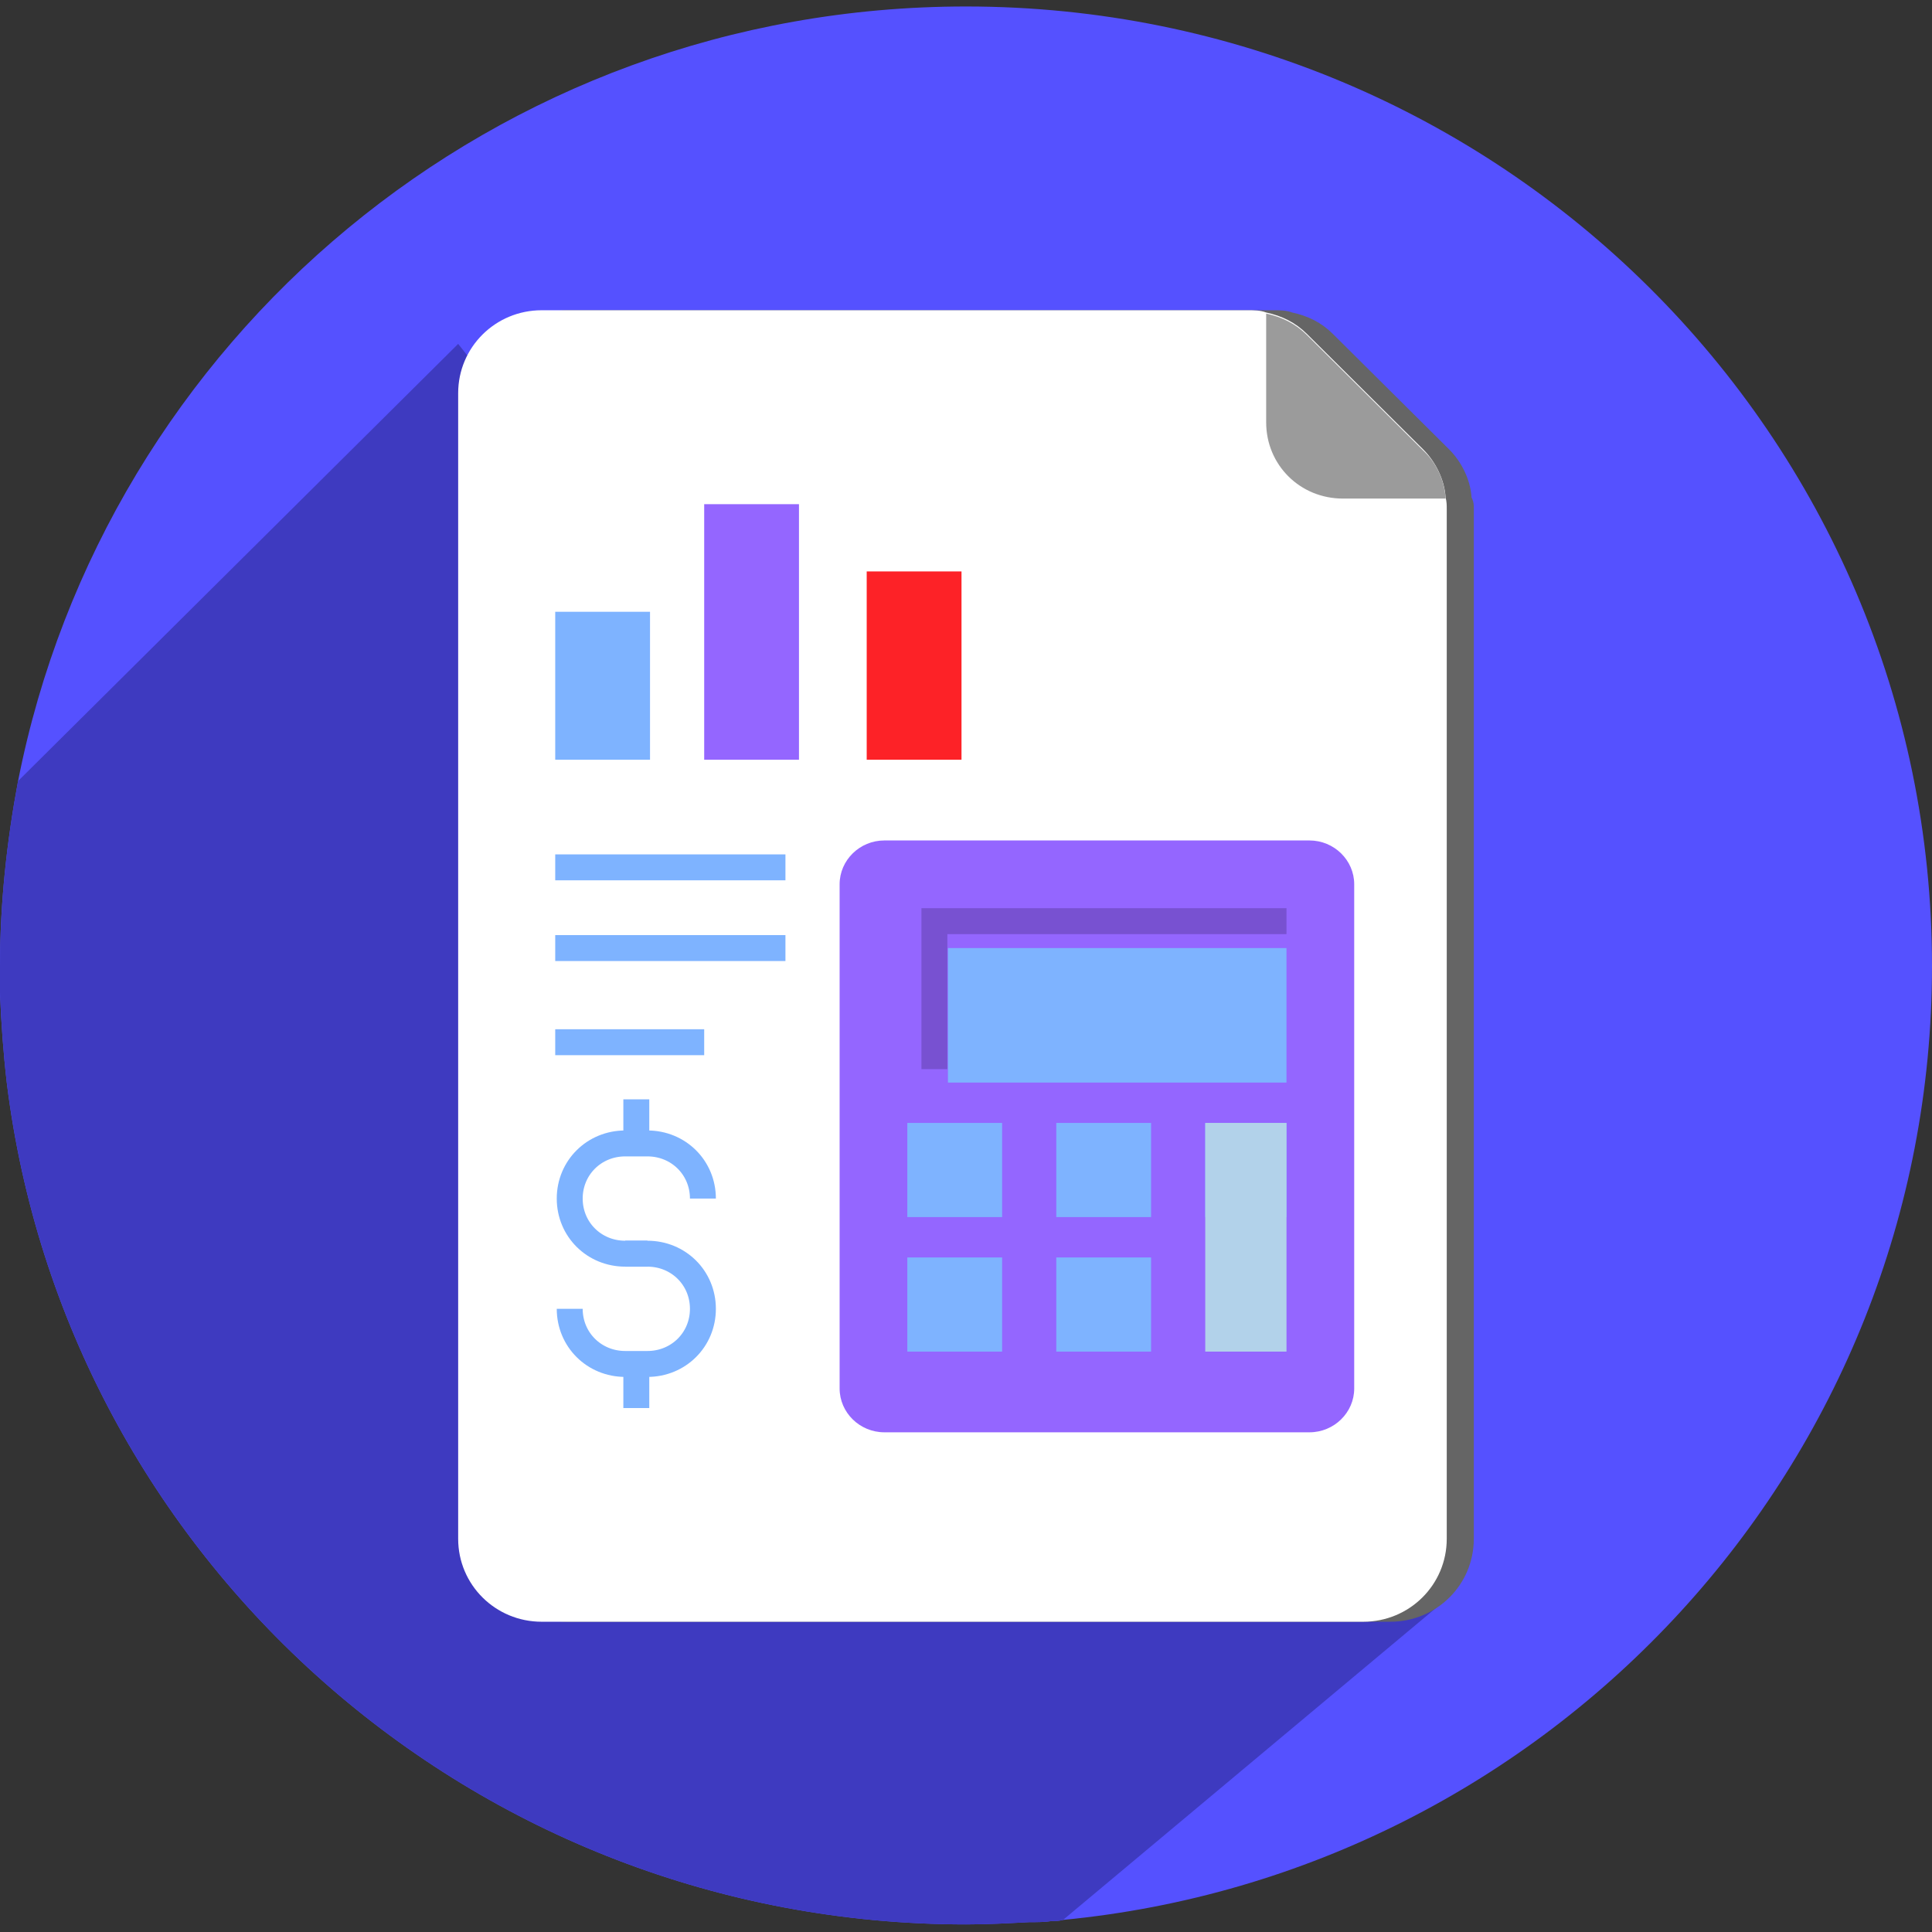
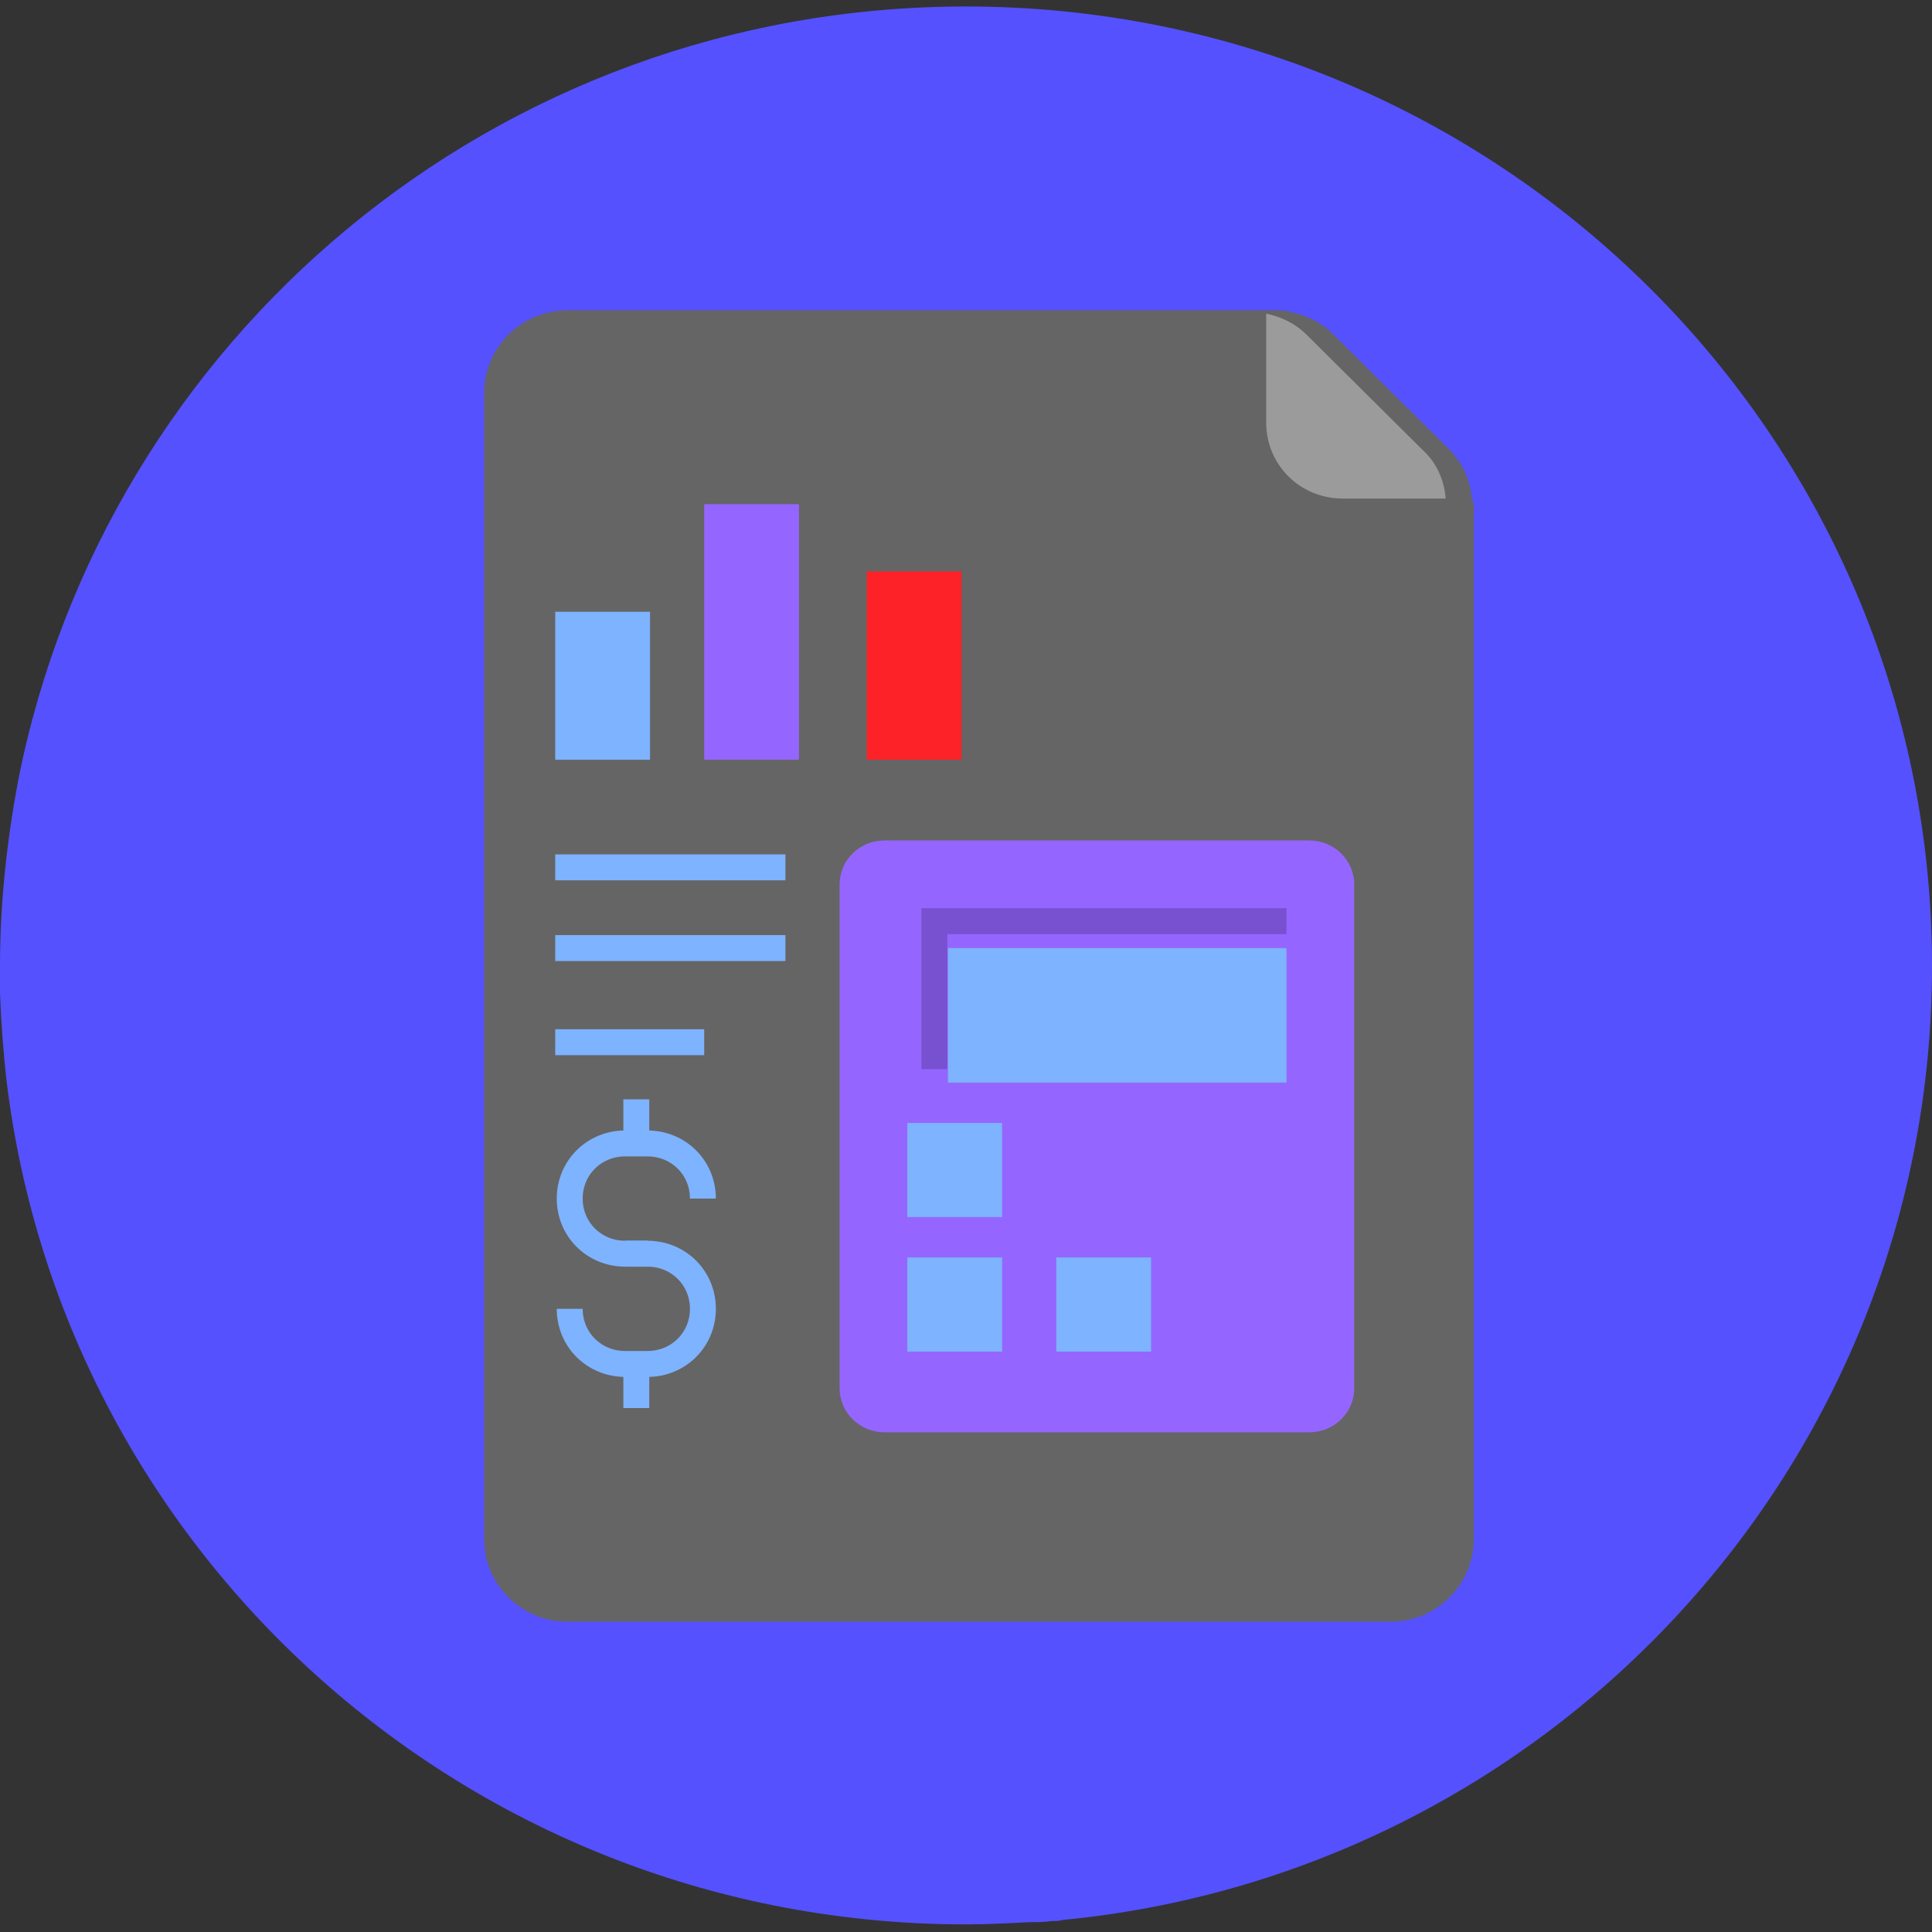
<svg xmlns="http://www.w3.org/2000/svg" width="149" height="149" viewBox="0 0 149 149" fill="none">
  <rect x="0" y="0" width="149" height="149" fill="#333333" stroke="none" />
  <g clip-path="url(#clip0_4994_14794)">
    <path d="M149 74.5C149 112.883 119.583 144.437 81.985 148.068C81.637 148.154 81.463 148.154 81.115 148.154C80.592 148.241 79.983 148.241 79.374 148.241C77.72 148.327 76.154 148.414 74.5 148.414C36.467 148.414 5.048 120.145 0.522 83.491C0.261 81.243 0.087 78.909 0 76.575C0 75.883 0 75.278 0 74.5C0 69.659 0.522 64.904 1.393 60.236C8.094 26.175 38.207 0.5 74.5 0.5C115.666 0.5 149 33.61 149 74.5Z" fill="#5551FF" />
-     <path d="M111.75 123.171L81.985 148.068C81.637 148.154 81.463 148.154 81.115 148.154C80.592 148.241 79.983 148.241 79.374 148.241C77.72 148.327 76.154 148.414 74.5 148.414C36.467 148.414 5.048 120.145 0.522 83.491C0.261 81.243 0.087 78.909 0 76.575C0 75.883 0 75.278 0 74.5C0 69.659 0.522 64.904 1.393 60.236L35.335 26.521L111.75 123.171Z" fill="#3E3AC0" />
    <path d="M113.664 39.229V118.675C113.664 122.22 110.792 125.072 107.224 125.072H43.777C40.209 125.072 37.337 122.22 37.337 118.675V30.325C37.337 26.78 40.209 23.927 43.777 23.927H98.26C98.695 23.927 99.217 23.927 99.652 24.1C100.871 24.36 101.915 24.878 102.785 25.743L111.75 34.647C112.707 35.598 113.403 36.981 113.49 38.364C113.664 38.71 113.664 38.969 113.664 39.229Z" fill="#656565" />
-     <path d="M111.576 39.229V118.675C111.576 122.22 108.704 125.072 105.135 125.072H41.775C38.207 125.072 35.335 122.22 35.335 118.675V30.325C35.335 26.78 38.207 23.927 41.775 23.927H96.258C96.693 23.927 97.215 23.927 97.65 24.1C98.869 24.36 99.913 24.878 100.784 25.743L109.748 34.647C110.705 35.598 111.402 36.981 111.489 38.364C111.576 38.71 111.576 38.969 111.576 39.229Z" fill="white" />
    <path d="M104.44 107.081C104.44 108.941 102.887 110.462 100.989 110.462H68.204C66.306 110.462 64.753 108.941 64.753 107.081V68.199C64.753 66.339 66.306 64.818 68.204 64.818H100.989C102.887 64.818 104.44 66.339 104.44 68.199V107.081Z" fill="#9466FF" />
    <path d="M72.063 82.453V71.042H99.217" stroke="#7851D1" stroke-width="2" />
    <path d="M42.82 58.593V47.182H50.131V58.593" fill="#7EB3FF" />
    <path d="M54.309 58.593V38.883H61.619V58.593" fill="#9466FF" />
    <path d="M66.842 58.593V44.07H74.153V58.593" fill="#FD2227" />
    <path d="M42.82 66.892H60.575" stroke="#7EB3FF" stroke-width="2" />
    <path d="M42.82 73.117H60.575" stroke="#7EB3FF" stroke-width="2" />
    <path d="M42.82 80.378H54.309" stroke="#7EB3FF" stroke-width="2" />
    <path d="M99.217 73.117H73.107V83.49H99.217V73.117Z" fill="#7EB3FF" />
    <path d="M77.285 86.603H69.975V93.864H77.285V86.603Z" fill="#7EB3FF" />
-     <path d="M88.774 86.603H81.463V93.864H88.774V86.603Z" fill="#7EB3FF" />
-     <path d="M99.218 86.603H92.951V93.864H99.218V86.603Z" fill="#7EB3FF" />
+     <path d="M99.218 86.603H92.951H99.218V86.603Z" fill="#7EB3FF" />
    <path d="M77.285 96.977H69.975V104.238H77.285V96.977Z" fill="#7EB3FF" />
    <path d="M88.774 96.977H81.463V104.238H88.774V96.977Z" fill="#7EB3FF" />
-     <path d="M99.218 86.603H92.951V104.238H99.218V86.603Z" fill="#B2D2EA" />
    <path d="M49.074 84.783V88.184" stroke="#7EB3FF" stroke-width="2" />
    <path d="M49.074 105.191V108.592" stroke="#7EB3FF" stroke-width="2" />
    <path d="M49.93 96.687H48.218C45.821 96.687 43.938 94.817 43.938 92.436C43.938 90.055 45.821 88.184 48.218 88.184H49.93C52.327 88.184 54.21 90.055 54.21 92.436" stroke="#7EB3FF" stroke-width="2" />
    <path d="M48.218 96.687H49.93C52.327 96.687 54.21 98.558 54.21 100.939C54.21 103.32 52.327 105.191 49.93 105.191H48.218C45.821 105.191 43.938 103.32 43.938 100.939" stroke="#7EB3FF" stroke-width="2" />
    <path d="M111.489 38.451H103.569C100.261 38.451 97.65 35.857 97.65 32.572V24.187C98.869 24.446 99.913 24.965 100.784 25.829L109.748 34.734C110.792 35.685 111.402 37.068 111.489 38.451Z" fill="#9B9B9B" />
  </g>
  <defs>
    <clipPath id="clip0_4994_14794">
      <rect width="149" height="148" fill="white" transform="translate(0 0.5)" />
    </clipPath>
  </defs>
</svg>